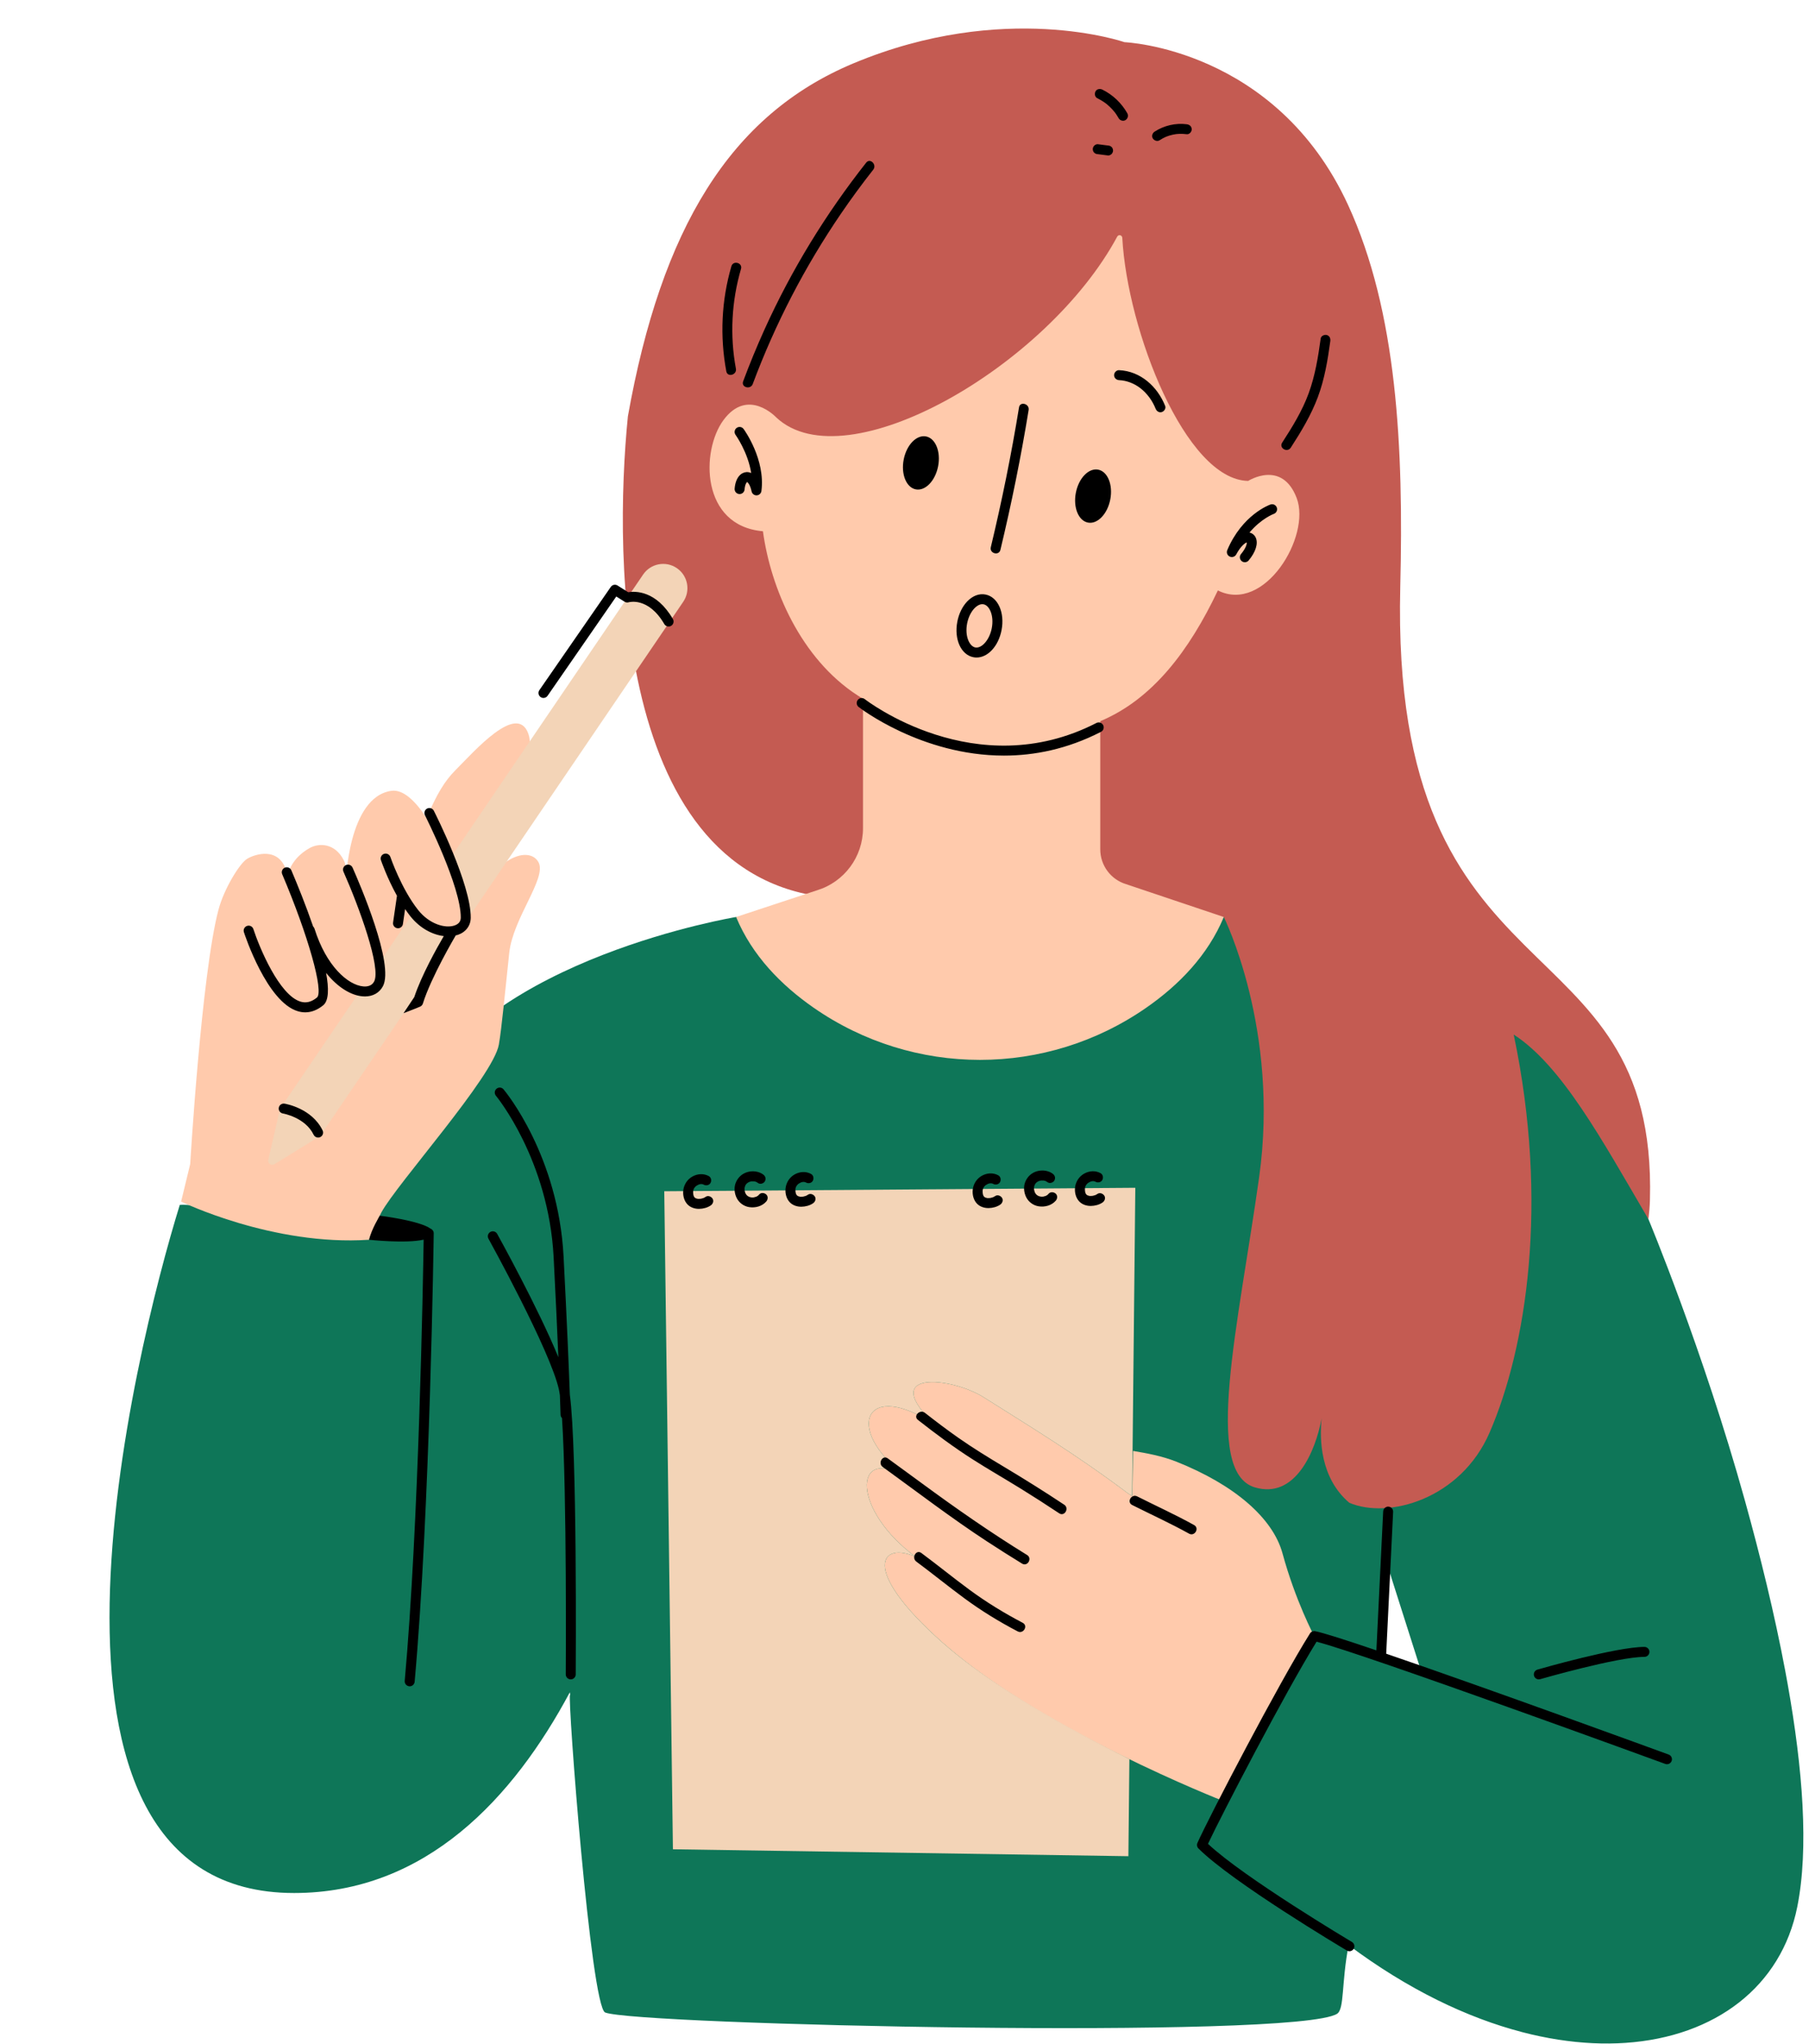
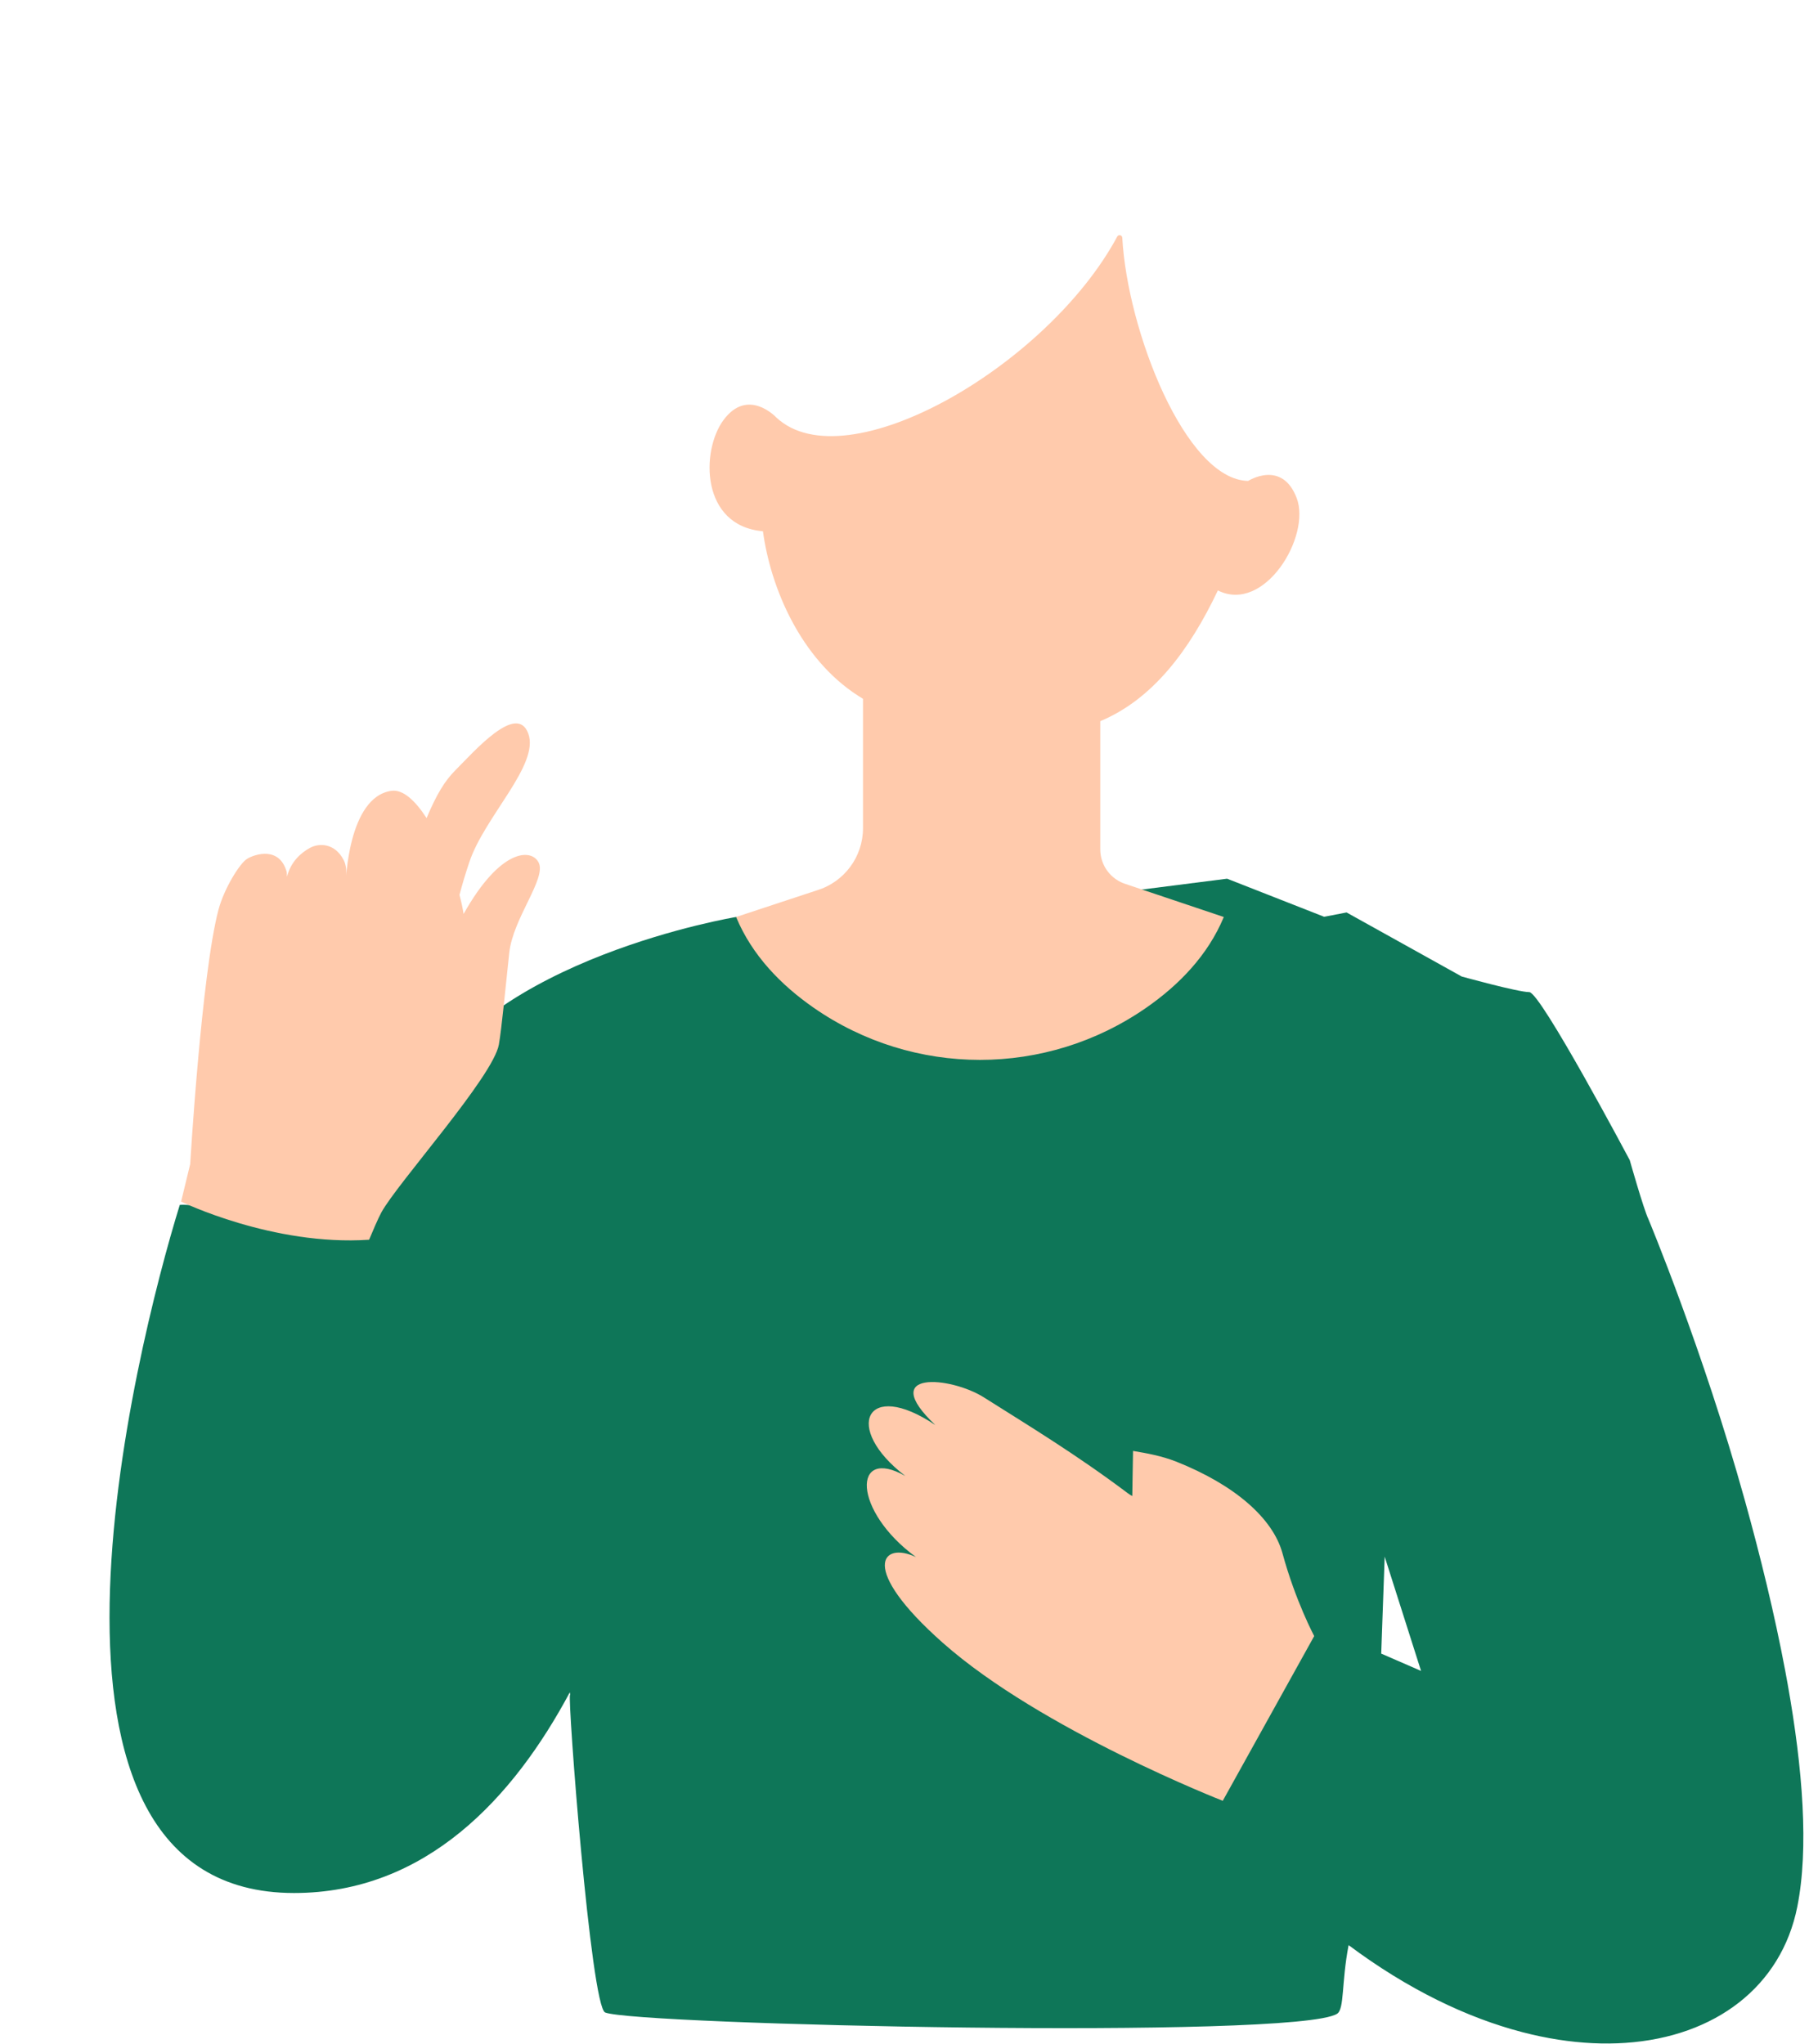
<svg xmlns="http://www.w3.org/2000/svg" fill="#000000" height="307.9" preserveAspectRatio="xMidYMid meet" version="1" viewBox="-16.5 -4.3 272.5 307.9" width="272.5" zoomAndPan="magnify">
  <g id="change1_1">
    <path d="M252.796,249.458c-0.126-0.706-0.255-1.413-0.389-2.123c-1.602-8.515-3.756-17.28-6.056-25.557 c-6.322-22.761-14.539-42.413-14.539-42.413c-0.731-1.53-2.817-8.9-2.817-8.9s-13.435-25.304-15.13-25.304 c-1.696,0-10.174-2.348-10.174-2.348l-17.348-9.652l-3.38,0.65l-14.62-5.737l-44.544,5.674l-29.42,0.097 c0,0-37.608,6.212-47.797,27.034c-11.478,19.304-14.087,21.391-14.087,21.391s-17.56-5.429-21.913-5.054 c-6.783,21.913-27.131,103.663,17.217,103.663c19.889,0,33.059-14.378,41.539-30.236 c0.002,0.033,0.005,0.065,0.007,0.098c0.007,0.105,0.103,0.248,0.022,0.316c-0.405,0.338,3.139,46.942,5.291,47.822 c4.581,1.874,103.989,4.109,110.25,0.196c1.132-0.708,0.645-4.668,1.741-10.343 c8.961,6.692,17.871,10.947,26.149,13.105c1.84,0.479,3.648,0.856,5.419,1.132 c3.542,0.552,6.935,0.705,10.126,0.489c13.562-0.92,23.495-8.514,25.891-20.491 C255.996,274.161,255.056,262.161,252.796,249.458z M191.561,244.813l0.522-14.609l5.478,17.217L191.561,244.813z" fill="#0e7658" />
  </g>
  <g id="change2_1">
-     <path d="M232.039,176.465c-0.027,0.983-0.109,1.948-0.227,2.9 c-7.089-12.106-13.056-23.118-20.295-27.813c5.348,25.435,1.902,47.206-3.633,59.965 c-4.357,10.046-15.28,13.078-21.133,10.572c-4.368-3.717-4.496-9.523-4.168-12.704 c-0.918,4.923-3.949,12.218-10.067,10.383c-7.826-2.348-2.478-24.391,0.652-46.696 c3.13-22.304-5.322-39.229-5.322-39.229s-12.547-1.727-56.895-2.771c-34.976-0.823-35.011-51.219-32.869-72.652 c5.04-28.252,15.376-45.392,33.955-53.168c22.737-9.516,40.851-3.198,40.851-3.198s22.783,0.88,33.664,24.493 c7.419,16.102,8.394,36.588,7.878,57.568C192.865,147.769,233.21,133.441,232.039,176.465z M232.039,176.465 c-0.027,0.983-0.109,1.948-0.227,2.9c-7.089-12.106-13.056-23.118-20.295-27.813 c5.348,25.435,1.902,47.206-3.633,59.965c-4.357,10.046-15.28,13.078-21.133,10.572 c-4.368-3.717-4.496-9.523-4.168-12.704c-0.918,4.923-3.949,12.218-10.067,10.383 c-7.826-2.348-2.478-24.391,0.652-46.696c3.13-22.304-5.322-39.229-5.322-39.229s-12.547-1.727-56.895-2.771 c-34.976-0.823-35.011-51.219-32.869-72.652c5.04-28.252,15.376-45.392,33.955-53.168 c22.737-9.516,40.851-3.198,40.851-3.198s22.783,0.88,33.664,24.493c7.419,16.102,8.394,36.588,7.878,57.568 C192.865,147.769,233.21,133.441,232.039,176.465z" fill="#c45b52" />
-   </g>
+     </g>
  <g id="change3_1">
    <path d="M60.214,139.226c-0.617,5.693-1.127,11.304-1.565,13.826 c-0.838,4.827-15.289,20.87-17.71,25.312c-0.48,0.88-1.417,3.085-1.838,4.101 c-14.527,0.978-28.319-5.752-28.319-5.752l1.368-5.642c0,0,1.701-28.619,4.255-38.302 c0.84-3.186,3.195-6.992,4.304-7.679c1.185-0.734,4.93-1.94,5.989,2.013c0.014,0.232,0.022,0.454,0.033,0.68 c0.571-2.241,2.044-3.579,3.467-4.356c1.312-0.717,3.717-0.783,5.074,1.842c0.403,0.779,0.423,1.708,0.374,2.583 c-0.018,0.314-0.041,0.614-0.062,0.918c0,0,0.304-13.023,6.891-13.936c1.719-0.238,3.578,1.465,5.284,4.112 c1.536-3.642,2.751-5.625,4.369-7.242c2.837-2.837,9.248-10.209,10.957-5.478 c1.696,4.696-6.551,12.447-8.87,19.304c-0.619,1.829-1.109,3.503-1.5,4.986c0.281,1.05,0.491,2.022,0.619,2.874 c5.57-9.95,10.266-9.886,11.315-7.729C65.822,128.074,60.778,134.023,60.214,139.226z M176.692,229.715 c-1.467-5.38-7.337-10.37-15.966-13.807c-2.22-0.884-4.57-1.297-6.551-1.628l-0.113,6.793 c-0.177-0.081-0.402-0.226-0.649-0.402c-7.746-5.831-14.893-10.155-21.72-14.467 c-4.957-3.13-16.12-4.184-7.304,4.174c-10.467-7.044-13.974,0.459-4.513,7.676 c-8.016-4.545-7.966,5.242,1.61,12.222c-5.109-2.427-8.773,1.579,4.053,12.93 c14.805,13.102,42.153,23.782,42.153,23.782l13.774-24.816C181.466,242.171,178.653,236.906,176.692,229.715z M178.826,70.729c-2.217-5.83-7.311-2.578-7.311-2.578c-9.452-0.186-18.191-22.639-18.958-36.623 c-0.023-0.427-0.565-0.551-0.766-0.177c-10.51,19.539-40.859,37.042-51.343,27.249c0,0-4.289-4.625-7.98,0.403 c-3.406,4.639-3.417,15.919,5.957,16.73c1.169,8.584,5.681,19.177,14.269,24.736 c0.263,0.17,0.532,0.34,0.805,0.511v19.482c0,4.308-2.817,8.11-6.938,9.364l-12.179,4.019 c2.407,5.788,6.772,10.253,11.675,13.662c15.076,10.484,35.041,10.484,50.117,0 c4.903-3.409,9.268-7.874,11.675-13.662l-14.725-4.948c-2.308-0.702-3.885-2.831-3.885-5.244v-19.309 c7.867-3.291,13.401-10.611,17.714-19.696C173.978,88.181,181.016,76.489,178.826,70.729z" fill="#ffcaac" />
  </g>
  <g id="change4_1">
-     <path d="M86.419,86.358l-54.693,80.478l-6.891,4.252c-0.466,0.288-1.049-0.13-0.925-0.664l1.775-7.694 l11.982-17.631c0.428,0.453,0.94,0.612,1.547,0.256c1.682-0.985,1.738-3.259,1.548-4.811l5.04-7.416 c0.033,0.042,0.064,0.087,0.097,0.129c2.913,3.668,7.743,3.44,7.761,0.685c0.015-2.254-1.132-5.747-2.38-8.874 l29.098-42.817c1.134-1.668,3.405-2.102,5.074-0.968v0C87.119,82.418,87.553,84.69,86.419,86.358z M125.538,243.205c-12.826-11.351-9.162-15.357-4.053-12.93c-9.576-6.98-9.627-16.766-1.61-12.222 c-9.462-7.216-5.955-14.72,4.513-7.676c-8.815-8.358,2.348-7.304,7.304-4.174 c6.828,4.312,13.974,8.637,21.72,14.467c0.237,0.169,0.452,0.306,0.625,0.389l0.481-46.421l-70.957,0.522 l1.304,99.13l68.609,1.044l0.151-14.63C144.107,255.981,132.852,249.678,125.538,243.205z" fill="#f3d4b7" />
-   </g>
+     </g>
  <g id="change5_1">
-     <path d="M130.128,94.709c0.16,0.031,0.32,0.046,0.479,0.046c1.697,0,3.295-1.705,3.762-4.125v-0.001 c0.511-2.648-0.552-5.005-2.419-5.365c-0.953-0.185-1.924,0.184-2.741,1.029c-0.734,0.762-1.268,1.846-1.5,3.051 C127.199,91.993,128.26,94.349,130.128,94.709z M129.182,89.628c0.176-0.91,0.579-1.746,1.107-2.294 c0.233-0.241,0.677-0.616,1.185-0.616c0.062,0,0.127,0.006,0.191,0.019c0.879,0.17,1.6,1.693,1.23,3.608 c-0.334,1.731-1.499,3.074-2.484,2.892C129.534,93.067,128.813,91.543,129.182,89.628z M47.841,117.508 c-0.369,0.189-0.517,0.64-0.329,1.009c0.054,0.106,5.428,10.736,5.397,15.422 c-0.004,0.571-0.316,0.969-0.929,1.18c-1.385,0.482-3.784-0.173-5.494-2.326 c-2.527-3.182-4.166-7.945-4.182-7.992c-0.133-0.393-0.559-0.603-0.952-0.469 c-0.392,0.134-0.602,0.56-0.468,0.951c0.05,0.147,0.927,2.69,2.412,5.367l-0.586,4.034 c-0.06,0.409,0.225,0.79,0.634,0.85c0.037,0.005,0.073,0.008,0.109,0.008c0.367,0,0.687-0.269,0.741-0.643 l0.327-2.253c0.253,0.37,0.514,0.734,0.789,1.08c1.474,1.855,3.371,2.794,5.039,2.994 c-1.014,1.739-3.366,5.925-4.446,9.192l-1.618,2.425c0.323-0.127,0.635-0.248,0.926-0.36 c0.625-0.242,1.161-0.449,1.574-0.63c0.199-0.087,0.352-0.257,0.416-0.465c1.23-3.976,4.881-10.146,4.917-10.209 c0.011-0.018,0.011-0.038,0.02-0.056c0.11-0.028,0.227-0.046,0.331-0.081c1.206-0.416,1.932-1.384,1.94-2.588 c0.034-5.048-5.332-15.662-5.56-16.111C48.661,117.468,48.21,117.323,47.841,117.508z M41.18,144.273 c1.746-3.286-3.504-15.465-4.574-17.873c-0.169-0.378-0.611-0.551-0.99-0.381 c-0.378,0.168-0.549,0.611-0.381,0.99c2.363,5.317,5.707,14.515,4.621,16.561 c-0.37,0.696-1.097,0.782-1.642,0.732c-2.289-0.211-5.565-3.032-7.349-8.725c-0.038-0.122-0.112-0.22-0.197-0.304 c-1.11-3.229-2.398-6.389-3.28-8.464c-0.163-0.38-0.603-0.557-0.984-0.397c-0.381,0.162-0.559,0.603-0.397,0.983 c3.911,9.2,6.308,17.71,5.234,18.584c-0.816,0.664-1.615,0.868-2.446,0.624c-3.24-0.955-6.244-8.219-7.128-10.937 c-0.128-0.395-0.549-0.611-0.945-0.481c-0.394,0.128-0.609,0.551-0.481,0.944 c0.14,0.43,3.472,10.538,8.13,11.912c0.373,0.11,0.742,0.165,1.108,0.165c0.932,0,1.839-0.355,2.709-1.063 c0.844-0.687,0.865-2.526,0.435-4.875c1.77,2.217,3.771,3.371,5.454,3.526c0.132,0.012,0.262,0.019,0.389,0.019 C39.676,145.815,40.653,145.265,41.18,144.273z M134.668,216.635c-2.304-1.381-4.593-2.781-6.793-4.323 c-1.719-1.205-3.393-2.473-5.044-3.768c-0.751-0.589-1.82,0.465-1.061,1.061c2.659,2.086,5.37,4.105,8.219,5.925 c2.364,1.51,4.8,2.907,7.188,4.379c1.981,1.221,3.938,2.482,5.876,3.77c0.806,0.536,1.558-0.763,0.757-1.295 C140.81,220.389,137.757,218.486,134.668,216.635z M138.216,229.959c-5.486-3.374-10.737-7.04-15.923-10.854 c-1.684-1.238-3.369-2.475-5.062-3.701c-0.783-0.567-1.532,0.734-0.757,1.295 c5.199,3.768,10.302,7.674,15.675,11.195c1.752,1.148,3.526,2.263,5.31,3.361 C138.283,231.761,139.038,230.464,138.216,229.959z M137.559,240.174c-2.792-1.462-5.471-3.1-8.009-4.969 c-2.453-1.807-4.815-3.735-7.263-5.55c-0.776-0.576-1.525,0.726-0.757,1.295c2.447,1.815,4.809,3.743,7.263,5.55 c2.538,1.869,5.217,3.507,8.009,4.969C137.656,241.916,138.415,240.622,137.559,240.174z M163.375,225.448 c-2.797-1.554-5.72-2.881-8.577-4.319c-0.86-0.433-1.62,0.86-0.757,1.295c2.857,1.439,5.779,2.765,8.577,4.319 C163.462,227.213,164.22,225.917,163.375,225.448z M48.355,180.793c-1.684-1.227-7.642-1.948-7.642-1.948 s-1.272,2.054-1.614,3.62c0,0,5.503,0.611,8.22-0.014c-0.097,6.392-0.733,42.912-2.853,66.469 c-0.037,0.413,0.267,0.777,0.68,0.815c0.023,0.002,0.046,0.003,0.068,0.003c0.384,0,0.711-0.293,0.746-0.683 c2.323-25.817,2.867-67.144,2.873-67.558C48.837,181.176,48.637,180.904,48.355,180.793z M234.863,260.022 c-1.456-0.533-27.243-9.958-42.552-15.194l1.043-21.37c0.021-0.413-0.299-0.765-0.713-0.785 c-0.38-0.033-0.765,0.299-0.785,0.713l-1.022,20.939c-4.583-1.555-8.019-2.654-9.224-2.889 c-0.304-0.055-0.613,0.075-0.778,0.337c-4.686,7.457-15.263,27.753-16.956,31.562 c-0.126,0.283-0.065,0.615,0.155,0.835c5.095,5.095,21.651,14.958,22.355,15.375c0.12,0.071,0.252,0.105,0.382,0.105 c0.256,0,0.506-0.131,0.645-0.367c0.212-0.355,0.095-0.816-0.262-1.027c-0.166-0.099-16.305-9.712-21.686-14.785 c2.033-4.33,11.56-22.692,16.355-30.448c7.07,1.793,52.062,18.238,52.527,18.408 c0.386,0.141,0.819-0.058,0.962-0.446C235.452,260.594,235.251,260.163,234.863,260.022z M215.3,248.694 c0.068,0,0.139-0.01,0.208-0.029c0.116-0.034,11.685-3.362,15.705-3.362c0.414,0,0.75-0.336,0.75-0.75 s-0.336-0.75-0.75-0.75c-4.231,0-15.638,3.281-16.121,3.421c-0.398,0.115-0.628,0.531-0.513,0.929 C214.674,248.48,214.974,248.694,215.3,248.694z M68.397,185.035c-0.787-15.205-8.707-24.823-9.044-25.225 c-0.266-0.318-0.74-0.358-1.056-0.094c-0.318,0.267-0.359,0.739-0.093,1.057 c0.079,0.095,7.935,9.631,8.695,24.34c0.317,6.133,0.548,11.191,0.712,15.055 c-2.996-7.321-8.91-18.028-9.219-18.588c-0.201-0.363-0.657-0.493-1.02-0.293 c-0.362,0.201-0.494,0.657-0.293,1.02c0.094,0.169,9.352,16.928,10.619,22.752c0.05,0.229,0.097,0.522,0.142,0.842 c0.07,1.883,0.102,2.906,0.103,2.935c0.006,0.196,0.089,0.37,0.216,0.5 c0.745,11.422,0.568,38.287,0.565,38.604c-0.003,0.414,0.331,0.752,0.745,0.755c0.002,0,0.004,0,0.005,0 c0.412,0,0.747-0.332,0.75-0.745c0.01-1.444,0.224-33.894-0.887-42.149 C69.198,202.059,68.909,194.925,68.397,185.035z M139.678,173.805c0.05-0.028,0.06-0.039,0.038-0.028 c-0.01,0.007-0.02,0.013-0.03,0.021C139.683,173.8,139.681,173.803,139.678,173.805z M140.292,173.546 c0.044,0.001,0.069,0.001,0.08-0.001c-0.026,0-0.052,0.001-0.077,0.001 C140.293,173.546,140.293,173.546,140.292,173.546z M139.685,175.716C139.741,175.765,139.796,175.772,139.685,175.716 L139.685,175.716z M139.975,175.887c0.002,0.001,0.004,0.001,0.007,0.002c-0.071-0.04-0.078-0.037-0.052-0.022 c0.004,0.002,0.008,0.004,0.013,0.006C139.952,175.879,139.962,175.884,139.975,175.887z M139.893,173.672 c0.021-0.011,0.046-0.023,0.071-0.034c0.005-0.002,0.011-0.004,0.016-0.006c0.072-0.026,0.145-0.047,0.22-0.065 c0.03-0.007,0.061-0.014,0.092-0.02c-0.01-0-0.013,0-0.025-0c0.009,0,0.018-0,0.027-0 c0.003-0.001,0.005-0.001,0.008-0.002c0.052-0.01,0.092-0.003,0.07,0.001c0.111-0.002,0.222-0.008,0.334-0.002 c0.035,0.007,0.071,0.013,0.106,0.022c0.067,0.016,0.131,0.039,0.197,0.059c0.029,0.014,0.058,0.028,0.086,0.043 c0.073,0.04,0.142,0.086,0.21,0.135c0.318,0.232,0.85,0.064,1.026-0.269c0.206-0.39,0.07-0.778-0.269-1.026 c-0.652-0.476-1.553-0.58-2.321-0.372c-0.838,0.227-1.48,0.816-1.802,1.616 c-0.301,0.75-0.204,1.642,0.165,2.35c0.364,0.699,1.077,1.205,1.854,1.326c0.93,0.145,1.936-0.115,2.574-0.841 c0.259-0.295,0.312-0.774,0-1.061c-0.283-0.26-0.784-0.315-1.061,0c-0.046,0.052-0.093,0.103-0.145,0.15 c-0.015,0.014-0.032,0.028-0.048,0.042c-0.056,0.036-0.111,0.073-0.17,0.105 c-0.023,0.013-0.047,0.025-0.071,0.037c-0.112,0.021-0.225,0.07-0.338,0.097 c0.007,0.001-0.006,0.005-0.031,0.009c-0.002,0-0.003,0.001-0.005,0.002c-0.026,0.005-0.056,0.007-0.082,0.014 c0.022-0.006,0.03-0.007,0.046-0.01c-0.074,0.003-0.147,0.008-0.221,0.006c-0.069-0.002-0.138-0.013-0.207-0.015 c0.241,0.007,0.031,0.001-0.045-0.018c-0.058-0.015-0.115-0.034-0.172-0.051c0.013,0.007,0.019,0.01,0.037,0.021 c-0.024-0.014-0.051-0.025-0.077-0.037c-0.005-0.002-0.009-0.004-0.013-0.006c-0.007-0.003-0.015-0.007-0.022-0.011 c-0.061-0.032-0.121-0.067-0.178-0.105c-0.019-0.013-0.046-0.038-0.068-0.048c0.012,0.006,0.015,0.008,0.024,0.013 c-0.001-0.001-0.001-0.001-0.002-0.001c-0.046-0.042-0.09-0.086-0.132-0.133c-0.022-0.025-0.042-0.057-0.067-0.079 c0.012,0.011,0.015,0.014,0.023,0.022c-0.001-0.002-0.002-0.003-0.004-0.004c-0.038-0.057-0.073-0.117-0.105-0.178 c-0.01-0.019-0.019-0.038-0.028-0.057c-0.041-0.125-0.074-0.247-0.101-0.376c-0.002-0.022-0.004-0.044-0.005-0.067 c-0.003-0.062-0.004-0.125-0.002-0.188c0.002-0.062,0.014-0.125,0.014-0.187c-0,0.022-0.001,0.028-0.001,0.044 c0.001-0.003,0-0.006,0.001-0.008c0.008-0.041,0.018-0.081,0.028-0.121c0.014-0.053,0.047-0.118,0.058-0.174 c0.008-0.017,0.016-0.034,0.025-0.05c0.029-0.055,0.061-0.108,0.096-0.16c0.002-0.003,0.004-0.005,0.005-0.008 c0.021-0.023,0.042-0.049,0.06-0.068c0.04-0.043,0.084-0.081,0.128-0.12c-0.013,0.007-0.011,0.011-0.03,0.019 c0.013-0.005,0.025-0.017,0.038-0.026c0.005-0.005,0.01-0.01,0.015-0.015c0.01-0.009,0.008-0.003,0.015-0.006 c0.005-0.004,0.011-0.008,0.017-0.011C139.785,173.732,139.838,173.701,139.893,173.672z M139.277,174.514 C139.267,174.575,139.274,174.645,139.277,174.514L139.277,174.514z M139.508,175.526 C139.547,175.582,139.592,175.606,139.508,175.526L139.508,175.526z M140.668,175.964 c0.011-0.002,0.021-0.007,0.031-0.009c-0.005-0.001-0.029,0.004-0.072,0.014c0.003-0,0.005-0,0.008-0 C140.647,175.968,140.658,175.966,140.668,175.964z M147.115,175.615c0.012,0.013,0.025,0.024,0.037,0.036 c-0.005-0.009-0.023-0.029-0.051-0.059c0.003,0.006,0.007,0.012,0.01,0.017 C147.112,175.612,147.113,175.613,147.115,175.615z M148.447,173.692c0.043,0.022,0.068,0.034,0.066,0.031 c-0.017-0.009-0.034-0.017-0.051-0.025C148.457,173.696,148.452,173.694,148.447,173.692z M147.616,175.862 c0.024,0.002,0.048,0.002,0.071,0.003c-0.009-0.002-0.04-0.004-0.089-0.007c0.005,0.001,0.009,0.003,0.015,0.004 C147.614,175.862,147.615,175.862,147.616,175.862z M148.824,175.557c-0.073,0.05-0.149,0.095-0.227,0.135 c-0.021,0.011-0.042,0.02-0.063,0.03c-0.016,0.006-0.032,0.012-0.048,0.018 c-0.089,0.032-0.18,0.059-0.272,0.081c-0.051,0.013-0.103,0.023-0.155,0.033 c-0.003,0.001-0.006,0.001-0.01,0.002c-0.09,0.007-0.18,0.015-0.271,0.014 c-0.03-0-0.059-0.003-0.089-0.004c0.021,0.004-0.026,0.006-0.07-0.002 c-0.002-0-0.003-0.001-0.005-0.001c-0.025-0.002-0.051-0.006-0.076-0.008 c0.03,0.001,0.041,0.002,0.062,0.004c-0.085-0.017-0.167-0.041-0.249-0.068c-0.046-0.025-0.09-0.051-0.135-0.078 c-0.021-0.02-0.042-0.041-0.063-0.061c0.011,0.02-0.016,0-0.04-0.038 c-0.001-0.001-0.001-0.002-0.002-0.003c-0.016-0.019-0.031-0.041-0.049-0.058 c0.019,0.019,0.026,0.027,0.039,0.04c-0.026-0.043-0.052-0.087-0.077-0.131c-0-0.001-0.001-0.002-0.001-0.002 c0.008,0.021,0.013,0.035,0.025,0.069c-0.009-0.026-0.02-0.052-0.029-0.078 c-0.021-0.043-0.036-0.096-0.008-0.024c-0.017-0.049-0.032-0.099-0.044-0.149 c-0.018-0.07-0.027-0.142-0.041-0.212c0.055,0.27,0.004-0.019,0.001-0.097c-0.003-0.078-0.003-0.157,0.001-0.235 c0.002-0.04,0.01-0.081,0.01-0.12c0,0.019-0.001,0.025-0.001,0.039c0.013-0.062,0.029-0.123,0.048-0.183 c0.007-0.023,0.016-0.046,0.025-0.069c0.005-0.011,0.01-0.022,0.016-0.033c0.029-0.056,0.06-0.11,0.094-0.163 c0.014-0.021,0.029-0.042,0.043-0.063c0.049-0.053,0.096-0.107,0.149-0.157c0.022-0.021,0.044-0.041,0.067-0.06 c0.105-0.061,0.209-0.123,0.315-0.181c0.033-0.013,0.128-0.053,0.172-0.065c0.029-0.008,0.058-0.013,0.088-0.019 c-0.033,0.004,0.018-0.012,0.064-0.015c0.004-0,0.007-0,0.01-0c0.016-0.003,0.032-0.006,0.048-0.01 c-0.022,0.005-0.029,0.006-0.046,0.01c0.043-0.003,0.085-0.005,0.128-0.004c0.035,0,0.07,0.002,0.105,0.004 c0.018,0.001,0.018,0,0.027,0.001c0.061,0.015,0.127,0.038,0.151,0.046c0.002,0.001,0.004,0.002,0.006,0.003 c-0.017-0.009-0.027-0.014-0.054-0.028c0.023,0.012,0.046,0.023,0.069,0.034c0.026,0.011,0.048,0.022,0.051,0.025 c0.003,0.002,0.006,0.003,0.008,0.004c0.344,0.188,0.833,0.096,1.026-0.269c0.185-0.35,0.099-0.826-0.269-1.026 c-0.766-0.417-1.672-0.359-2.429,0.051c-0.79,0.427-1.298,1.209-1.407,2.091 c-0.092,0.748,0.111,1.594,0.649,2.142c0.451,0.459,1.107,0.663,1.739,0.654c0.598-0.009,1.254-0.175,1.75-0.517 c0.323-0.222,0.5-0.668,0.269-1.026C149.643,175.505,149.17,175.319,148.824,175.557z M147.379,173.923 c0-0,0-0,0-0C147.43,173.879,147.525,173.837,147.379,173.923z M147.952,173.659 c0.011-0.002,0.038-0.007,0.077-0.016c-0.001,0-0.002,0-0.002,0 C148.002,173.648,147.977,173.654,147.952,173.659z M146.937,174.652c-0,0.002-0.001,0.003-0.001,0.005 C146.922,174.722,146.935,174.796,146.937,174.652z M147.019,175.45c0.001,0.003,0.003,0.006,0.004,0.009 c-0.004-0.01-0.009-0.025-0.012-0.032c0.001,0.004,0.002,0.008,0.004,0.012 C147.016,175.442,147.017,175.446,147.019,175.45z M131.61,175.773c0.001,0.003,0.002,0.005,0.004,0.008 c-0.003-0.009-0.009-0.024-0.011-0.031c0.001,0.004,0.002,0.007,0.003,0.011 C131.607,175.765,131.608,175.769,131.61,175.773z M132.207,176.185c0.024,0.002,0.048,0.002,0.071,0.003 c-0.009-0.002-0.04-0.004-0.089-0.007c0.005,0.001,0.009,0.003,0.015,0.004 C132.205,176.184,132.206,176.184,132.207,176.185z M131.706,175.937c0.012,0.013,0.025,0.024,0.037,0.036 c-0.005-0.009-0.023-0.029-0.051-0.059c0.003,0.006,0.007,0.012,0.01,0.017 C131.703,175.934,131.704,175.936,131.706,175.937z M132.543,173.981c0.011-0.002,0.039-0.007,0.077-0.016 c-0.001,0-0.002,0-0.002,0C132.593,173.97,132.568,173.976,132.543,173.981z M131.576,174.792 c0.007-0.023,0.016-0.046,0.024-0.069c0.005-0.011,0.011-0.022,0.016-0.033c0.029-0.056,0.06-0.11,0.094-0.163 c0.014-0.021,0.029-0.042,0.043-0.063c0.049-0.053,0.096-0.107,0.149-0.157c0.022-0.021,0.044-0.041,0.067-0.06 c0.105-0.061,0.209-0.123,0.315-0.181c0.033-0.012,0.128-0.053,0.172-0.065c0.029-0.008,0.058-0.013,0.088-0.019 c-0.033,0.004,0.018-0.012,0.064-0.015c0.004-0,0.007-0,0.01-0c0.016-0.003,0.032-0.006,0.048-0.01 c-0.022,0.005-0.029,0.006-0.046,0.01c0.043-0.003,0.086-0.005,0.128-0.004c0.035,0,0.07,0.002,0.105,0.004 c0.018,0.001,0.018,0,0.027,0.001c0.061,0.015,0.127,0.038,0.151,0.046c0.002,0.001,0.004,0.002,0.006,0.003 c-0.017-0.009-0.027-0.013-0.054-0.028c0.022,0.012,0.046,0.023,0.069,0.034c0.025,0.011,0.048,0.022,0.051,0.025 c0.003,0.001,0.005,0.003,0.008,0.004c0.344,0.188,0.833,0.096,1.026-0.269c0.185-0.35,0.099-0.826-0.269-1.026 c-0.766-0.417-1.672-0.359-2.429,0.051c-0.79,0.427-1.298,1.209-1.407,2.091 c-0.092,0.748,0.111,1.594,0.649,2.142c0.451,0.459,1.107,0.663,1.739,0.654c0.598-0.009,1.254-0.175,1.75-0.517 c0.322-0.222,0.5-0.668,0.269-1.026c-0.207-0.321-0.68-0.507-1.026-0.269c-0.073,0.05-0.149,0.095-0.227,0.135 c-0.021,0.011-0.042,0.02-0.063,0.03c-0.016,0.006-0.032,0.012-0.048,0.018c-0.089,0.032-0.18,0.059-0.272,0.081 c-0.051,0.013-0.103,0.023-0.155,0.033c-0.003,0.001-0.006,0.001-0.01,0.002 c-0.09,0.007-0.18,0.015-0.271,0.014c-0.03-0-0.059-0.003-0.089-0.004c0.021,0.004-0.026,0.006-0.07-0.002 c-0.002-0-0.003-0.001-0.005-0.001c-0.025-0.002-0.051-0.006-0.076-0.008c0.03,0.001,0.041,0.002,0.062,0.004 c-0.085-0.017-0.167-0.041-0.249-0.068c-0.046-0.025-0.09-0.051-0.135-0.078c-0.021-0.02-0.042-0.041-0.062-0.061 c0.011,0.019-0.017,0-0.04-0.038c-0.001-0.001-0.001-0.002-0.002-0.003c-0.016-0.019-0.031-0.041-0.049-0.058 c0.019,0.019,0.026,0.027,0.039,0.041c-0.026-0.044-0.052-0.087-0.077-0.132c-0.001-0.001-0.001-0.002-0.001-0.003 c0.008,0.021,0.013,0.035,0.026,0.07c-0.009-0.026-0.02-0.052-0.029-0.078c-0.021-0.043-0.036-0.096-0.008-0.023 c-0.017-0.049-0.032-0.099-0.044-0.15c-0.018-0.07-0.027-0.142-0.041-0.212c0.055,0.27,0.004-0.019,0.001-0.097 c-0.003-0.078-0.003-0.157,0.001-0.235c0.002-0.04,0.01-0.081,0.01-0.12c0,0.019-0.001,0.025-0.001,0.039 C131.541,174.913,131.556,174.852,131.576,174.792z M131.97,174.245c0-0,0-0,0-0 C132.021,174.201,132.116,174.159,131.97,174.245z M131.528,174.974c-0,0.002-0.001,0.003-0.001,0.005 C131.513,175.044,131.526,175.119,131.528,174.974z M133.038,174.014c0.044,0.023,0.068,0.034,0.066,0.032 c-0.017-0.009-0.034-0.017-0.051-0.025C133.048,174.018,133.043,174.016,133.038,174.014z M95.67,174.633 C95.66,174.694,95.667,174.764,95.67,174.633L95.67,174.633z M96.368,176.006c0.002,0.001,0.005,0.001,0.007,0.002 c-0.071-0.04-0.078-0.037-0.052-0.022c0.004,0.002,0.008,0.004,0.012,0.006 C96.345,175.998,96.356,176.003,96.368,176.006z M96.071,173.925c0.051-0.028,0.06-0.039,0.038-0.028 c-0.01,0.007-0.02,0.013-0.03,0.021C96.076,173.919,96.074,173.922,96.071,173.925z M96.685,173.665 c0.044,0.001,0.069,0.001,0.08-0.001c-0.026,0-0.052,0.001-0.077,0.001 C96.687,173.665,96.686,173.665,96.685,173.665z M97.864,175.644c-0.046,0.052-0.093,0.103-0.145,0.15 c-0.015,0.014-0.032,0.028-0.048,0.042c-0.056,0.036-0.111,0.073-0.17,0.105 c-0.023,0.013-0.047,0.025-0.071,0.037c-0.112,0.021-0.224,0.069-0.338,0.097 c0.006,0.001-0.007,0.005-0.031,0.009c-0.002,0-0.004,0.001-0.005,0.002c-0.026,0.005-0.056,0.007-0.082,0.013 c0.022-0.006,0.03-0.007,0.046-0.01c-0.074,0.003-0.147,0.008-0.221,0.006c-0.069-0.002-0.138-0.013-0.207-0.015 c0.241,0.007,0.031,0.001-0.045-0.018c-0.058-0.014-0.114-0.034-0.172-0.051c0.013,0.007,0.019,0.01,0.037,0.021 c-0.024-0.014-0.051-0.025-0.077-0.037c-0.005-0.002-0.009-0.004-0.012-0.006c-0.008-0.004-0.015-0.007-0.022-0.011 c-0.061-0.032-0.121-0.067-0.178-0.105c-0.019-0.013-0.046-0.038-0.068-0.048c0.012,0.006,0.015,0.008,0.025,0.013 c-0.001-0.001-0.001-0.001-0.002-0.001c-0.046-0.042-0.09-0.086-0.132-0.133c-0.022-0.025-0.042-0.057-0.067-0.079 c0.012,0.011,0.015,0.014,0.023,0.022c-0.001-0.002-0.002-0.003-0.004-0.004c-0.038-0.057-0.073-0.117-0.105-0.178 c-0.01-0.019-0.019-0.038-0.028-0.057c-0.041-0.125-0.074-0.247-0.101-0.376c-0.002-0.022-0.004-0.045-0.005-0.067 c-0.003-0.062-0.004-0.125-0.002-0.188c0.002-0.062,0.014-0.125,0.014-0.187c-0,0.022-0.001,0.028-0.001,0.044 c0.001-0.003,0-0.006,0.001-0.008c0.008-0.041,0.018-0.081,0.028-0.121c0.014-0.053,0.047-0.118,0.058-0.174 c0.008-0.017,0.016-0.034,0.025-0.05c0.029-0.055,0.061-0.108,0.096-0.16c0.002-0.003,0.004-0.005,0.005-0.008 c0.021-0.023,0.042-0.049,0.06-0.068c0.04-0.042,0.084-0.081,0.128-0.119c-0.013,0.007-0.011,0.011-0.03,0.019 c0.013-0.005,0.025-0.017,0.038-0.026c0.005-0.005,0.01-0.01,0.016-0.015c0.01-0.009,0.008-0.003,0.015-0.006 c0.005-0.004,0.011-0.008,0.016-0.011c0.052-0.034,0.106-0.065,0.161-0.094c0.021-0.011,0.047-0.023,0.072-0.035 c0.005-0.002,0.01-0.004,0.015-0.006c0.072-0.026,0.145-0.047,0.22-0.065c0.03-0.007,0.061-0.014,0.092-0.02 c-0.01-0-0.013,0-0.025-0c0.009,0,0.018-0,0.027-0c0.003-0.001,0.005-0.001,0.008-0.002 c0.052-0.01,0.092-0.003,0.07,0.001c0.111-0.002,0.222-0.008,0.334-0.002c0.035,0.007,0.071,0.013,0.106,0.022 c0.067,0.016,0.131,0.039,0.196,0.059c0.029,0.014,0.058,0.028,0.086,0.044c0.073,0.04,0.142,0.086,0.21,0.135 c0.318,0.232,0.85,0.064,1.026-0.269c0.206-0.39,0.07-0.778-0.269-1.026c-0.652-0.476-1.553-0.58-2.321-0.372 c-0.838,0.227-1.48,0.817-1.802,1.616c-0.301,0.75-0.204,1.642,0.165,2.35c0.364,0.699,1.077,1.205,1.854,1.326 c0.93,0.145,1.936-0.115,2.574-0.841c0.259-0.295,0.312-0.774,0-1.061 C98.641,175.384,98.141,175.329,97.864,175.644z M97.062,176.083c0.011-0.002,0.021-0.007,0.031-0.009 c-0.005-0.001-0.029,0.004-0.073,0.014c0.003-0,0.005-0,0.008-0 C97.04,176.087,97.051,176.085,97.062,176.083z M96.079,175.835C96.134,175.885,96.189,175.891,96.079,175.835 L96.079,175.835z M95.901,175.645C95.94,175.701,95.986,175.725,95.901,175.645L95.901,175.645z M104.01,175.981 c0.024,0.002,0.047,0.002,0.071,0.003c-0.01-0.002-0.04-0.004-0.089-0.007c0.005,0.001,0.009,0.003,0.014,0.004 C104.007,175.981,104.008,175.981,104.01,175.981z M103.412,175.569c0.001,0.003,0.003,0.006,0.004,0.009 c-0.004-0.01-0.009-0.025-0.012-0.033c0.001,0.004,0.002,0.008,0.004,0.012S103.41,175.565,103.412,175.569z M103.508,175.734c0.012,0.013,0.025,0.024,0.037,0.036c-0.005-0.009-0.023-0.029-0.052-0.059 c0.004,0.006,0.007,0.012,0.01,0.018C103.505,175.731,103.507,175.732,103.508,175.734z M105.217,175.676 c-0.073,0.05-0.149,0.095-0.227,0.135c-0.021,0.011-0.042,0.02-0.063,0.03c-0.016,0.006-0.032,0.012-0.048,0.018 c-0.089,0.032-0.18,0.059-0.272,0.081c-0.051,0.013-0.103,0.023-0.155,0.033c-0.003,0.001-0.006,0.001-0.01,0.002 c-0.09,0.007-0.18,0.015-0.271,0.014c-0.03-0-0.06-0.003-0.089-0.004c0.021,0.004-0.026,0.006-0.07-0.002 c-0.002-0-0.004-0.001-0.005-0.002c-0.025-0.002-0.051-0.006-0.076-0.008 c0.03,0.001,0.041,0.002,0.061,0.004c-0.085-0.017-0.167-0.041-0.249-0.068c-0.046-0.025-0.09-0.051-0.135-0.078 c-0.021-0.02-0.042-0.041-0.062-0.061c0.011,0.019-0.017,0-0.04-0.038c-0.001-0.001-0.001-0.002-0.002-0.003 c-0.016-0.019-0.031-0.041-0.049-0.058c0.019,0.019,0.026,0.027,0.039,0.04c-0.026-0.044-0.052-0.087-0.077-0.132 c-0-0.001-0.001-0.002-0.001-0.002c0.008,0.021,0.013,0.035,0.025,0.069 c-0.009-0.026-0.02-0.052-0.029-0.078c-0.021-0.043-0.036-0.096-0.008-0.024c-0.017-0.049-0.032-0.099-0.044-0.149 c-0.018-0.07-0.027-0.142-0.041-0.212c0.055,0.27,0.004-0.019,0.001-0.097c-0.003-0.078-0.003-0.157,0.001-0.235 c0.002-0.04,0.01-0.081,0.01-0.12c0,0.019-0.001,0.025-0.001,0.039c0.013-0.062,0.029-0.123,0.048-0.183 c0.007-0.023,0.016-0.046,0.024-0.069c0.005-0.011,0.01-0.022,0.016-0.033c0.029-0.056,0.06-0.11,0.094-0.163 c0.014-0.021,0.029-0.042,0.043-0.063c0.049-0.053,0.096-0.107,0.149-0.157c0.022-0.021,0.044-0.041,0.067-0.06 c0.105-0.061,0.209-0.123,0.315-0.181c0.033-0.013,0.128-0.053,0.172-0.065c0.029-0.008,0.059-0.013,0.088-0.019 c-0.034,0.004,0.017-0.012,0.064-0.015c0.004-0,0.007-0,0.011-0c0.016-0.003,0.032-0.006,0.048-0.01 c-0.022,0.005-0.029,0.006-0.046,0.01c0.043-0.003,0.085-0.005,0.128-0.004c0.035,0,0.07,0.002,0.105,0.004 c0.018,0.001,0.018,0,0.027,0.001c0.061,0.015,0.127,0.038,0.151,0.046c0.002,0.001,0.005,0.002,0.007,0.003 c-0.017-0.009-0.028-0.014-0.054-0.028c0.023,0.012,0.046,0.023,0.069,0.035c0.026,0.011,0.048,0.022,0.05,0.025 c0.003,0.002,0.006,0.003,0.009,0.004c0.344,0.188,0.833,0.096,1.026-0.269c0.185-0.35,0.099-0.826-0.269-1.026 c-0.766-0.417-1.672-0.359-2.429,0.051c-0.79,0.427-1.298,1.209-1.407,2.091c-0.092,0.748,0.111,1.594,0.649,2.142 c0.451,0.459,1.107,0.663,1.739,0.654c0.598-0.008,1.254-0.175,1.75-0.517c0.323-0.222,0.5-0.668,0.269-1.026 C106.037,175.624,105.563,175.438,105.217,175.676z M103.773,174.042c0-0,0-0,0-0 C103.823,173.998,103.918,173.956,103.773,174.042z M104.841,173.811c0.042,0.022,0.066,0.033,0.065,0.031 c-0.016-0.009-0.033-0.017-0.05-0.025C104.851,173.815,104.846,173.813,104.841,173.811z M104.346,173.778 c0.012-0.002,0.039-0.007,0.076-0.016c-0.001,0-0.002,0-0.002,0 C104.395,173.767,104.371,173.773,104.346,173.778z M103.33,174.771c-0,0.002-0.001,0.003-0.001,0.005 C103.316,174.841,103.328,174.916,103.33,174.771z M88.601,176.304c0.024,0.002,0.047,0.002,0.071,0.003 c-0.01-0.002-0.04-0.004-0.089-0.007c0.005,0.001,0.009,0.003,0.014,0.004 C88.598,176.303,88.599,176.304,88.601,176.304z M89.808,175.998c-0.073,0.05-0.149,0.095-0.227,0.135 c-0.021,0.011-0.042,0.02-0.063,0.03c-0.016,0.006-0.032,0.012-0.048,0.018c-0.089,0.032-0.18,0.059-0.272,0.081 c-0.051,0.013-0.103,0.023-0.155,0.033c-0.003,0.001-0.006,0.001-0.01,0.002c-0.09,0.007-0.18,0.015-0.271,0.014 c-0.03-0-0.06-0.003-0.089-0.004c0.021,0.004-0.026,0.006-0.07-0.002c-0.002-0-0.004-0.001-0.005-0.002 c-0.025-0.002-0.051-0.006-0.076-0.008c0.03,0.001,0.041,0.002,0.061,0.004 c-0.085-0.017-0.167-0.041-0.249-0.068c-0.046-0.025-0.09-0.051-0.135-0.078 c-0.021-0.02-0.042-0.041-0.063-0.061c0.011,0.019-0.017,0-0.04-0.038c-0.001-0.001-0.001-0.002-0.002-0.003 c-0.016-0.019-0.031-0.041-0.049-0.058c0.019,0.019,0.026,0.027,0.039,0.041c-0.026-0.044-0.052-0.087-0.077-0.132 c-0.001-0.001-0.001-0.002-0.001-0.003c0.008,0.021,0.013,0.035,0.026,0.07c-0.009-0.026-0.02-0.052-0.029-0.078 c-0.021-0.043-0.036-0.096-0.008-0.023c-0.017-0.049-0.032-0.099-0.044-0.15 c-0.018-0.07-0.027-0.142-0.041-0.212c0.055,0.27,0.004-0.019,0.001-0.097c-0.003-0.078-0.003-0.157,0.001-0.235 c0.002-0.04,0.01-0.081,0.01-0.12c0,0.019-0.001,0.025-0.001,0.039c0.013-0.062,0.029-0.123,0.048-0.183 c0.007-0.023,0.016-0.046,0.024-0.069c0.005-0.011,0.011-0.022,0.016-0.033c0.029-0.056,0.06-0.11,0.094-0.163 c0.014-0.021,0.029-0.042,0.043-0.063c0.049-0.053,0.096-0.107,0.149-0.157c0.022-0.021,0.044-0.041,0.067-0.06 c0.105-0.061,0.209-0.123,0.315-0.181c0.033-0.012,0.128-0.053,0.172-0.065c0.029-0.008,0.059-0.013,0.088-0.019 c-0.034,0.005,0.017-0.012,0.064-0.015c0.004-0,0.007-0,0.011-0c0.016-0.003,0.032-0.006,0.048-0.01 c-0.022,0.005-0.029,0.006-0.046,0.01c0.043-0.003,0.086-0.005,0.128-0.004c0.035,0,0.07,0.002,0.105,0.004 c0.018,0.001,0.018,0,0.027,0.001c0.06,0.015,0.127,0.038,0.151,0.046c0.002,0.001,0.004,0.002,0.007,0.003 c-0.017-0.009-0.027-0.014-0.054-0.028c0.023,0.012,0.046,0.023,0.069,0.034c0.026,0.011,0.048,0.022,0.05,0.025 c0.003,0.002,0.006,0.003,0.009,0.004c0.344,0.188,0.833,0.096,1.026-0.269c0.185-0.35,0.099-0.826-0.269-1.026 c-0.766-0.417-1.672-0.359-2.429,0.051c-0.79,0.427-1.298,1.209-1.407,2.091 c-0.092,0.748,0.111,1.594,0.649,2.142c0.451,0.459,1.107,0.663,1.739,0.654c0.598-0.008,1.254-0.175,1.75-0.517 c0.323-0.222,0.5-0.668,0.269-1.026C90.628,175.946,90.154,175.76,89.808,175.998z M88.364,174.364 c0-0,0-0,0.001-0C88.414,174.32,88.509,174.278,88.364,174.364z M88.003,175.892 c0.001,0.003,0.002,0.006,0.004,0.008c-0.004-0.009-0.009-0.024-0.011-0.031c0.001,0.004,0.002,0.008,0.003,0.011 C88,175.884,88.001,175.888,88.003,175.892z M87.921,175.093c-0,0.002-0.001,0.003-0.001,0.005 C87.907,175.163,87.919,175.238,87.921,175.093z M89.432,174.133c0.043,0.022,0.067,0.033,0.065,0.031 c-0.017-0.009-0.033-0.017-0.05-0.025C89.442,174.137,89.437,174.135,89.432,174.133z M88.937,174.101 c0.012-0.002,0.039-0.007,0.076-0.016c-0.001,0-0.002,0-0.002,0 C88.986,174.09,88.962,174.096,88.937,174.101z M88.099,176.056c0.012,0.013,0.025,0.024,0.037,0.036 c-0.005-0.009-0.023-0.029-0.051-0.059c0.003,0.006,0.007,0.011,0.01,0.017 C88.096,176.053,88.098,176.055,88.099,176.056z M149.35,105.948c0.368-0.19,0.514-0.642,0.324-1.01 c-0.189-0.368-0.643-0.515-1.01-0.324c-18.202,9.356-34.733-3.459-34.898-3.59 c-0.325-0.259-0.796-0.201-1.054,0.122c-0.257,0.324-0.203,0.796,0.122,1.054 c0.126,0.1,9.432,7.33,21.901,7.33C139.284,109.53,144.253,108.568,149.35,105.948z M26.352,161.963 c-0.411-0.06-0.791,0.214-0.857,0.623c-0.065,0.408,0.213,0.792,0.621,0.858c0.033,0.006,3.354,0.574,4.628,3.206 c0.13,0.268,0.398,0.423,0.676,0.423c0.11,0,0.221-0.024,0.326-0.075c0.373-0.18,0.529-0.629,0.349-1.002 C30.476,162.65,26.52,161.99,26.352,161.963z M78.128,84.918l-1.601-1.011c-0.339-0.217-0.789-0.124-1.017,0.207 L64.749,99.669c-0.236,0.341-0.151,0.808,0.19,1.044c0.13,0.09,0.279,0.133,0.426,0.133 c0.238,0,0.472-0.113,0.617-0.323L76.334,85.56l1.251,0.789c0.185,0.118,0.413,0.147,0.622,0.083 c0.028-0.012,2.947-0.855,5.359,3.28c0.209,0.358,0.67,0.477,1.026,0.27c0.358-0.208,0.478-0.668,0.27-1.025 C82.348,84.649,79.188,84.74,78.128,84.918z M113.98,20.202c-6.101,7.737-11.272,16.184-15.331,25.164 c-1.156,2.558-2.224,5.155-3.205,7.785c-0.338,0.906,1.112,1.297,1.446,0.399 c3.369-9.038,7.836-17.66,13.268-25.63c1.55-2.275,3.178-4.496,4.882-6.657 C115.632,20.513,114.578,19.444,113.98,20.202z M94.354,51.24c-0.933-4.995-0.656-10.155,0.767-15.03 c0.271-0.928-1.176-1.325-1.446-0.399c-1.5,5.141-1.749,10.566-0.767,15.828 C93.084,52.586,94.53,52.185,94.354,51.24z M177.936,63.14c1.572-2.427,3.068-4.915,4.084-7.633 c1.01-2.703,1.481-5.564,1.87-8.412c0.055-0.404-0.098-0.8-0.524-0.922c-0.349-0.1-0.868,0.123-0.923,0.524 c-0.382,2.797-0.842,5.607-1.816,8.268c-0.969,2.645-2.461,5.065-3.986,7.419 C176.114,63.196,177.412,63.948,177.936,63.14z M148.791,10.496c0.357,0.174,0.701,0.373,1.029,0.598 c0.084,0.057,0.166,0.117,0.248,0.177c0.012,0.009,0.064,0.049,0.079,0.06c0.014,0.012,0.027,0.022,0.032,0.026 c0.158,0.128,0.311,0.262,0.459,0.401c0.283,0.266,0.542,0.554,0.786,0.856c0.007,0.009,0.004,0.004,0.009,0.01 c0.005,0.007,0.002,0.003,0.009,0.013c0.027,0.037,0.055,0.074,0.082,0.112c0.059,0.082,0.117,0.166,0.174,0.25 c0.113,0.169,0.218,0.343,0.318,0.52c0.193,0.342,0.69,0.486,1.026,0.269c0.346-0.223,0.475-0.66,0.269-1.026 c-0.858-1.524-2.188-2.794-3.761-3.562c-0.352-0.172-0.827-0.107-1.026,0.269 C148.344,9.807,148.414,10.313,148.791,10.496z M158.184,16.825c0.669-0.434,1.18-0.653,1.961-0.829 c0.162-0.037,0.325-0.067,0.489-0.09c0.031-0.002,0.185-0.02,0.204-0.021c0.1-0.009,0.2-0.015,0.301-0.019 c0.377-0.015,0.753,0.005,1.127,0.054c0.391,0.052,0.766-0.382,0.75-0.75c-0.02-0.45-0.332-0.695-0.75-0.75 c-1.672-0.221-3.427,0.194-4.84,1.11c-0.329,0.213-0.496,0.675-0.269,1.026 C157.369,16.884,157.832,17.053,158.184,16.825z M150.792,17.726c-0.117-0.068-0.243-0.102-0.379-0.102 c-0.517-0.067-1.035-0.133-1.552-0.2c-0.176-0.023-0.411,0.1-0.53,0.22 c-0.13,0.13-0.228,0.344-0.22,0.53c0.009,0.194,0.072,0.395,0.22,0.53c0.051,0.039,0.101,0.078,0.152,0.117 c0.117,0.068,0.243,0.102,0.379,0.102c0.517,0.067,1.035,0.133,1.552,0.2c0.176,0.023,0.411-0.1,0.53-0.22 c0.13-0.13,0.228-0.344,0.22-0.53c-0.009-0.194-0.072-0.395-0.22-0.53 C150.893,17.804,150.843,17.765,150.792,17.726z M134.198,78.534c1.671-6.973,3.097-13.988,4.25-21.066 c0.154-0.944-1.291-1.351-1.446-0.399c-1.153,7.078-2.578,14.093-4.25,21.066 C132.527,79.074,133.973,79.474,134.198,78.534z M157.57,57.257c0.15,0.376,0.501,0.64,0.923,0.524 c0.358-0.098,0.674-0.544,0.524-0.923c-1.159-2.912-3.707-5.249-6.944-5.39c-0.405-0.018-0.75,0.357-0.75,0.75 c0,0.421,0.344,0.732,0.75,0.75c1.136,0.049,2.297,0.495,3.237,1.232C156.301,54.978,157.094,56.062,157.57,57.257z M121.451,69.421c1.432,0.276,2.938-1.284,3.363-3.486c0.425-2.201-0.392-4.21-1.824-4.487 c-1.432-0.276-2.938,1.284-3.362,3.486C119.202,67.135,120.019,69.144,121.451,69.421z M148.924,66.452 c-1.432-0.276-2.938,1.284-3.363,3.486c-0.425,2.201,0.392,4.21,1.824,4.487c1.432,0.276,2.938-1.284,3.363-3.486 C151.173,68.737,150.356,66.728,148.924,66.452z M94.162,69.316c-0.034,0.413,0.273,0.775,0.685,0.81 c0.419,0.037,0.776-0.272,0.81-0.685c0.068-0.818,0.335-1.1,0.368-1.123c0.082,0.019,0.462,0.331,0.694,1.414 c0.074,0.347,0.381,0.593,0.733,0.593c0.01,0,0.021,0,0.031-0.001c0.365-0.015,0.666-0.29,0.713-0.652 c0.619-4.742-2.545-9.157-2.681-9.343c-0.243-0.336-0.711-0.408-1.047-0.166c-0.335,0.243-0.409,0.712-0.167,1.047 c0.023,0.032,1.867,2.615,2.356,5.75c-0.306-0.137-0.574-0.145-0.715-0.138 C95.178,66.87,94.309,67.552,94.162,69.316z M168.737,79.543c0.362,0.175,0.795,0.032,0.984-0.32 c0.711-1.319,1.342-1.726,1.592-1.809c0.01,0.234-0.111,0.844-0.871,1.755c-0.266,0.318-0.222,0.791,0.096,1.057 c0.141,0.117,0.31,0.174,0.48,0.174c0.215,0,0.428-0.092,0.576-0.27c1.059-1.272,1.46-2.549,1.072-3.418 c-0.183-0.41-0.529-0.69-0.952-0.782c1.78-2.113,3.637-2.803,3.662-2.812c0.39-0.137,0.595-0.565,0.458-0.954 c-0.138-0.391-0.565-0.598-0.956-0.46c-0.172,0.06-4.252,1.54-6.508,6.873 C168.214,78.944,168.375,79.37,168.737,79.543z" />
-   </g>
+     </g>
</svg>